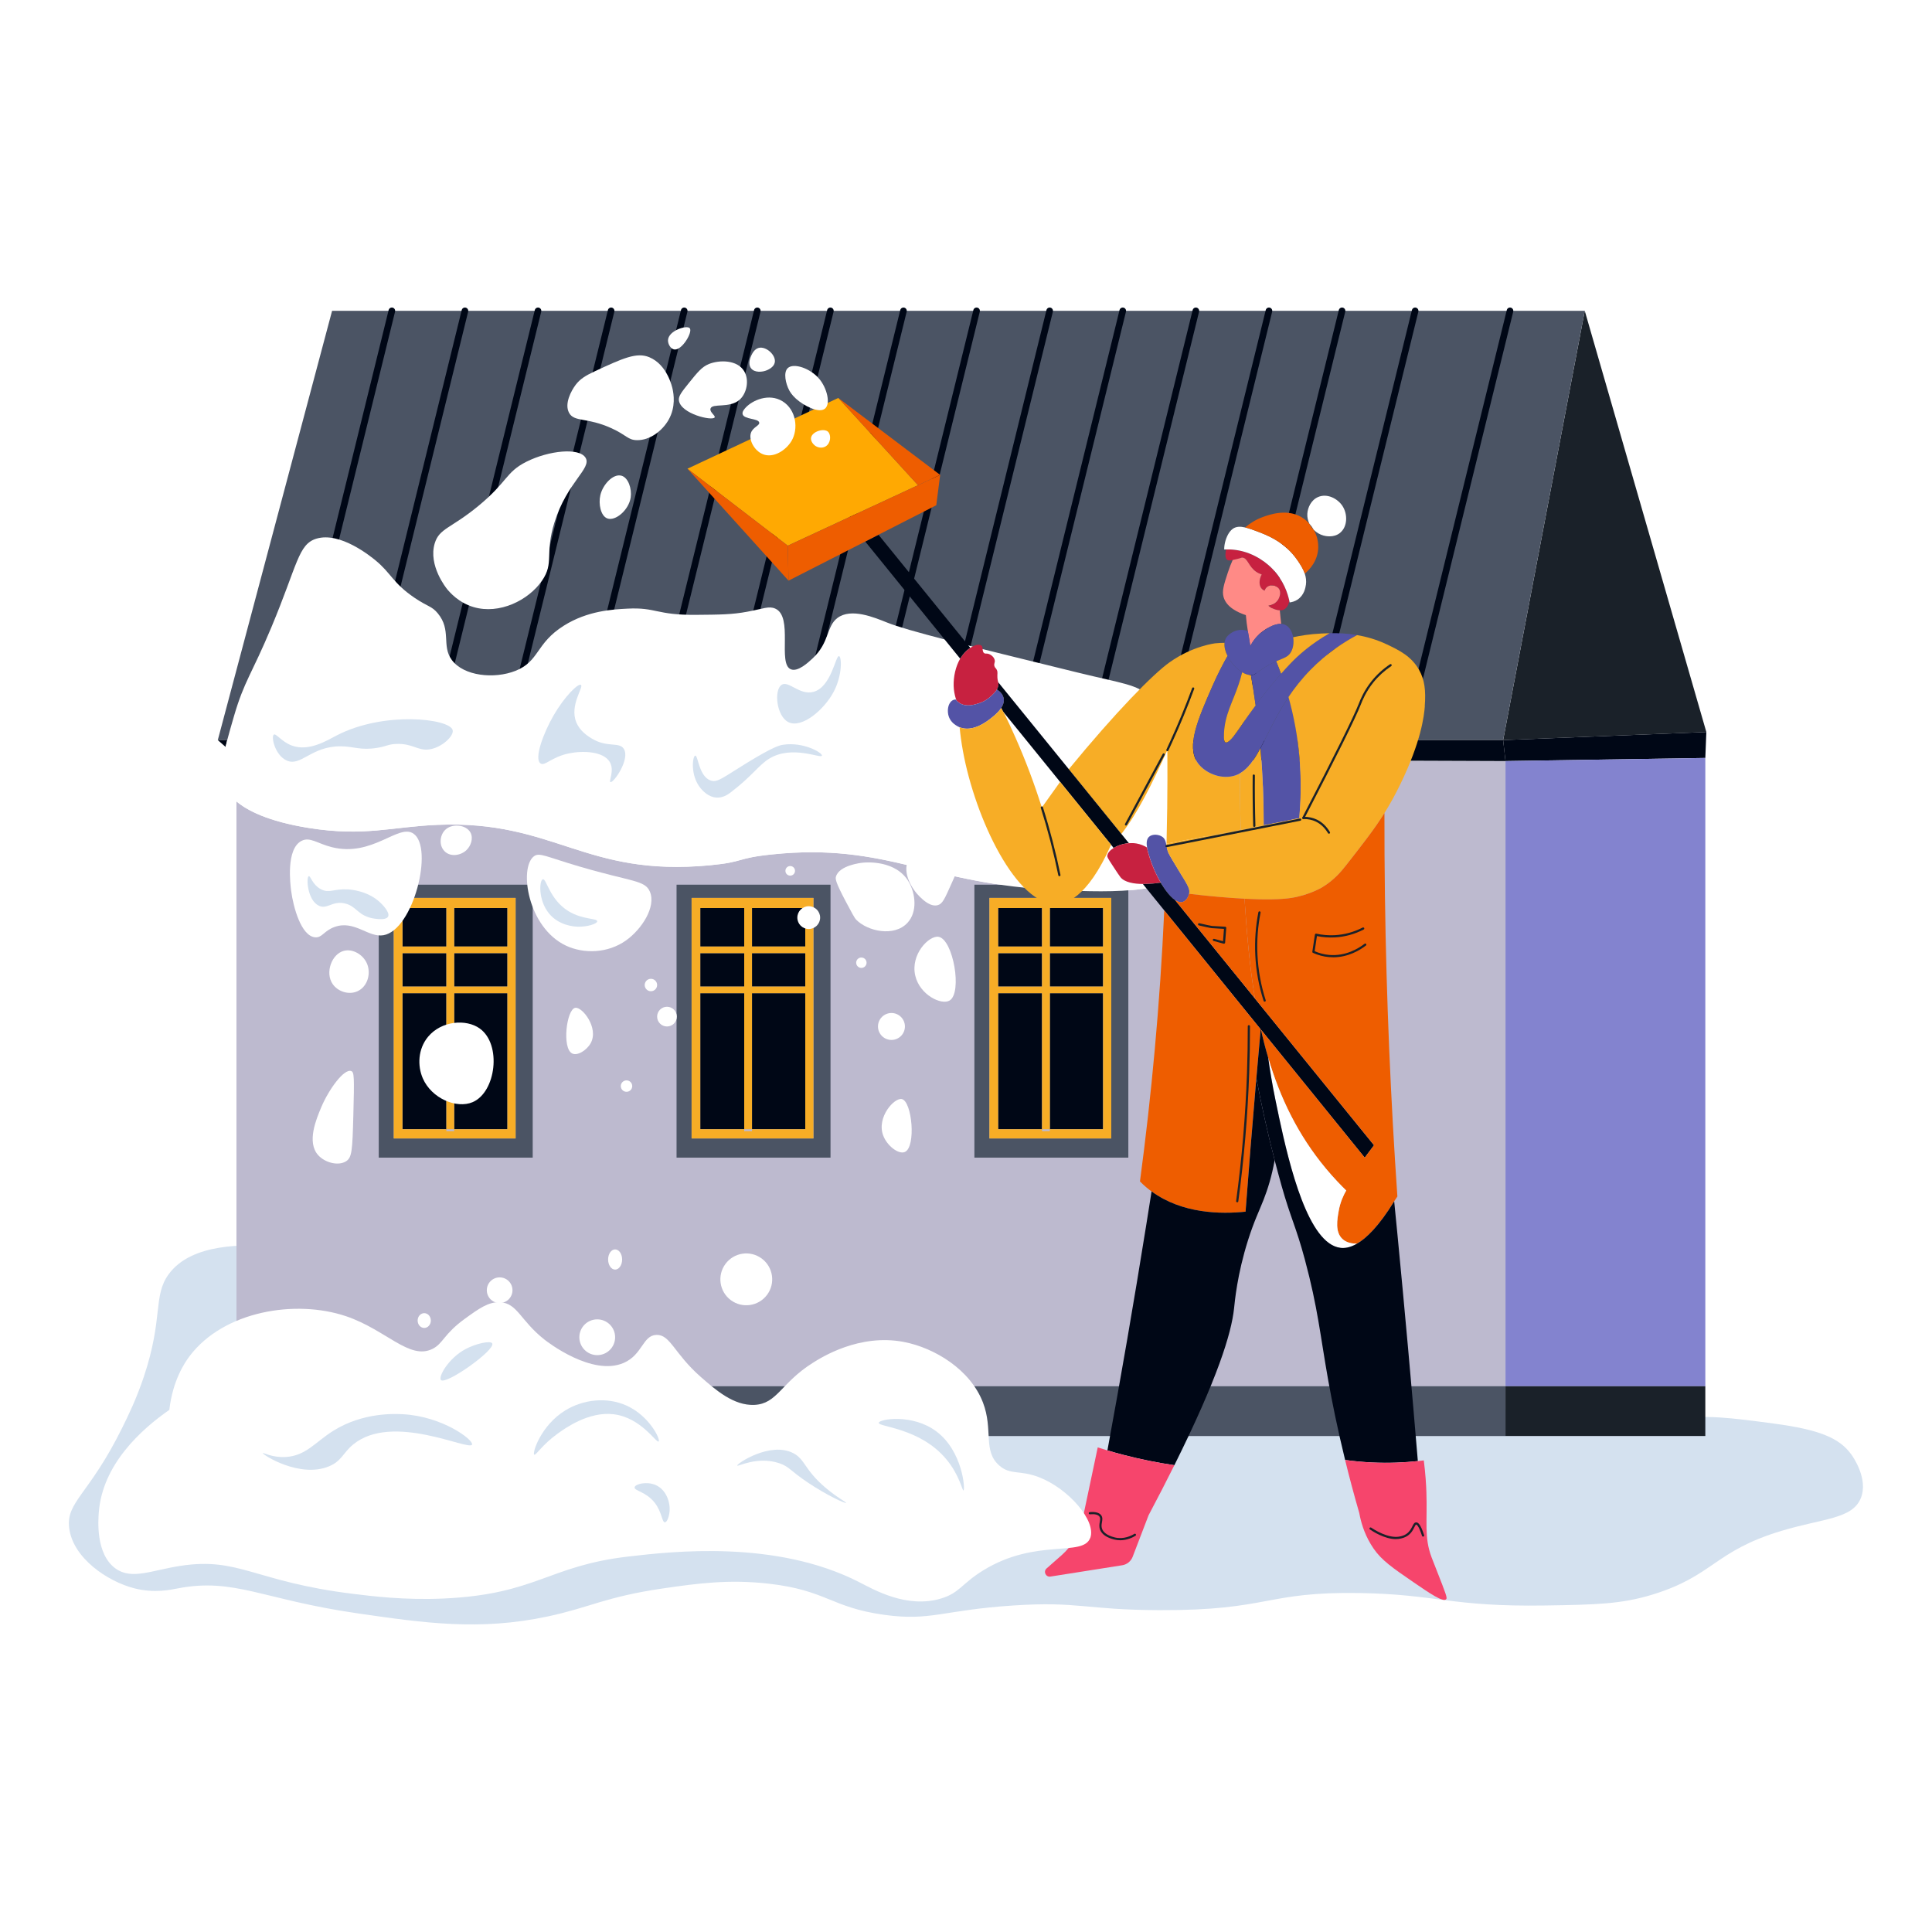
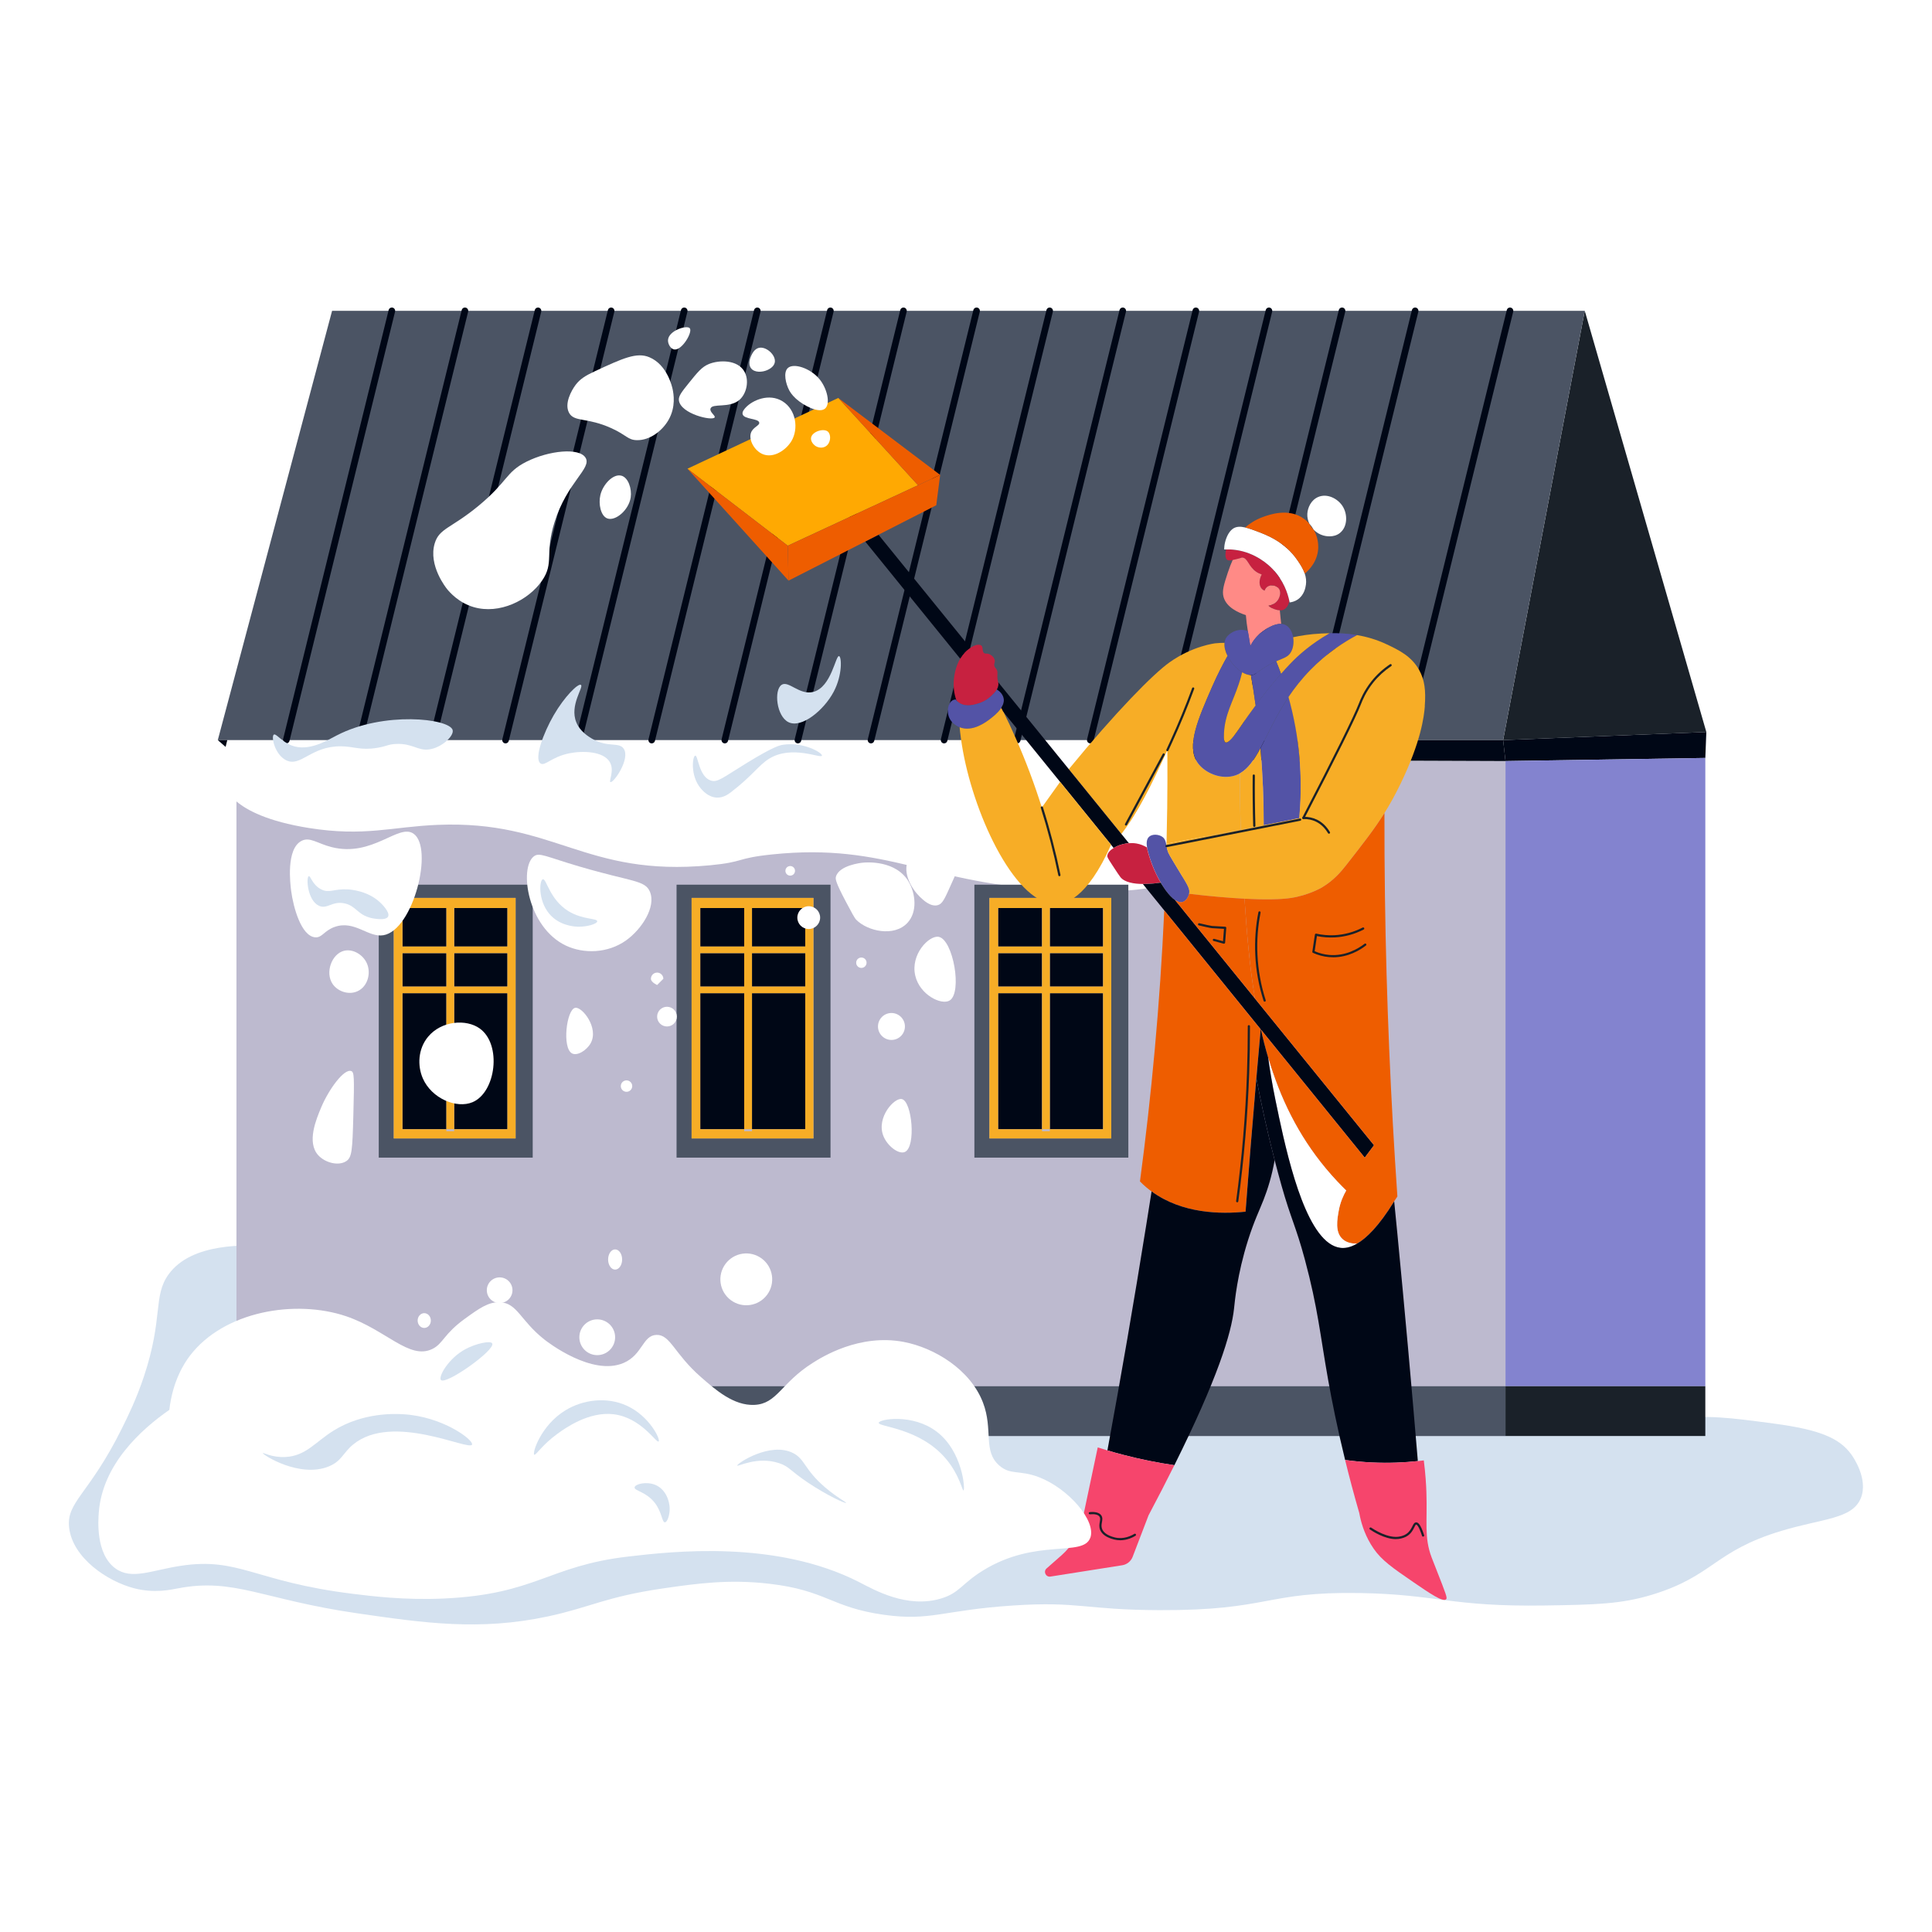
<svg xmlns="http://www.w3.org/2000/svg" id="katman_2" data-name="katman 2" viewBox="0 0 700 700">
  <defs>
    <style>      .cls-1 {        fill: #4b5464;      }      .cls-2 {        fill: #5353a6;      }      .cls-3 {        fill: #fff;      }      .cls-4 {        fill: #1a2129;      }      .cls-5 {        fill: #d4e1ef;      }      .cls-6 {        fill: #000716;      }      .cls-7 {        fill: #f6456c;      }      .cls-8 {        fill: #ffa902;      }      .cls-9 {        fill: #bdbacf;      }      .cls-10 {        fill: #f7ad26;      }      .cls-11 {        fill: #ee5d00;      }      .cls-12 {        fill: #ff8a86;      }      .cls-13 {        fill: #8383cf;      }      .cls-14 {        fill: #c72140;      }    </style>
  </defs>
  <g id="_Ñëîé_1" data-name="Ñëîé 1">
    <rect class="cls-3" width="700" height="700" />
    <g>
      <path class="cls-5" d="M606.59,514.09c12.27-1.48,20.2-.42,36.06,1.69,16.64,2.21,23.83,5.24,28.17,11.27.58.81,6.21,8.85,3.38,15.78-3.08,7.55-13.56,7.27-28.74,11.83-24.43,7.35-24.55,16.29-46.77,23.1-11.25,3.45-20.61,3.66-38.88,3.94-34.2.53-39.19-4.04-67.05-4.51-34.54-.57-32.59,6.35-72.69,6.2-27.04-.1-29.11-3.26-52.97-1.69-25.58,1.68-29.77,5.74-46.77,3.38-19.27-2.68-20.83-8.87-41.7-11.27-14.57-1.68-26.11-.08-38.32,1.69-20.85,3.03-26.57,6.91-41.7,10.14-24.87,5.32-44.92,2.41-69.31-1.13-34.08-4.94-44.46-12.93-64.8-9.02-2.69.52-8.61,1.83-15.78,0-9.83-2.51-22.4-11.03-23.67-21.98-1.09-9.42,7.2-11.91,19.16-36.06,2.26-4.57,5.19-10.53,7.89-18.59,7.18-21.44,3.22-29.24,9.02-37.19,8.38-11.49,27.99-10.71,37.19-10.14,90.12,5.51,459.92,68.36,508.25,62.54Z" />
      <path class="cls-9" d="M545.46,275.75v244.55H85.67v-229.93c3.78,3.2,11.27,7.23,26.2,9.62,20.31,3.24,29.99-.45,46.77-1.13,42.45-1.72,53.04,18.97,98.61,14.65,12.71-1.21,9.16-2.55,22.54-3.94,41.84-4.34,56.76,10.93,103.68,12.96,20.13.87,44.28,1.65,51.27-11.26,3.62-6.68,1.52-14.94-1.68-27.61-.67-2.64-1.38-5.45-2.25-8.32l114.66.42Z" />
      <polygon class="cls-1" points="545.46 502.26 545.46 520.29 207.72 520.29 200.62 502.26 545.46 502.26" />
      <polygon class="cls-4" points="618.24 265.23 544.61 268.15 574.19 112.62 618.24 265.23" />
      <polygon class="cls-1" points="574.19 112.62 544.61 268.15 78.91 268.15 120.32 112.62 574.19 112.62" />
      <path class="cls-6" d="M103.73,269.34c-.09,0-.19-.01-.29-.03-.64-.16-1.03-.81-.88-1.45l38.25-155.52c.16-.64.81-1.03,1.45-.88.64.16,1.03.81.88,1.45l-38.25,155.52c-.13.55-.62.91-1.16.91Z" />
      <path class="cls-6" d="M130.21,269.34c-.09,0-.19-.01-.29-.03-.64-.16-1.03-.81-.88-1.45l38.25-155.52c.16-.64.8-1.03,1.45-.88.64.16,1.03.81.88,1.45l-38.25,155.52c-.13.55-.62.91-1.16.91Z" />
      <path class="cls-6" d="M156.69,269.34c-.09,0-.19-.01-.29-.03-.64-.16-1.03-.81-.88-1.45l38.25-155.52c.16-.64.81-1.03,1.45-.88.64.16,1.03.81.88,1.45l-38.25,155.52c-.13.55-.62.91-1.16.91Z" />
      <path class="cls-6" d="M183.18,269.34c-.09,0-.19-.01-.29-.03-.64-.16-1.03-.81-.88-1.45l38.25-155.52c.16-.64.81-1.03,1.45-.88.64.16,1.03.81.88,1.45l-38.25,155.52c-.13.55-.62.91-1.16.91Z" />
      <path class="cls-6" d="M209.66,269.34c-.09,0-.19-.01-.29-.03-.64-.16-1.03-.81-.88-1.45l38.25-155.52c.16-.64.81-1.03,1.45-.88.64.16,1.03.81.88,1.45l-38.25,155.52c-.13.55-.62.91-1.16.91Z" />
      <path class="cls-6" d="M236.14,269.34c-.09,0-.19-.01-.29-.03-.64-.16-1.03-.81-.88-1.45l38.25-155.52c.16-.64.81-1.03,1.45-.88.64.16,1.03.81.88,1.45l-38.25,155.52c-.13.55-.62.91-1.16.91Z" />
      <path class="cls-6" d="M262.62,269.34c-.09,0-.19-.01-.29-.03-.64-.16-1.03-.81-.88-1.45l38.25-155.52c.16-.64.81-1.03,1.45-.88.64.16,1.03.81.88,1.45l-38.25,155.52c-.13.55-.62.91-1.16.91Z" />
      <path class="cls-6" d="M289.11,269.34c-.09,0-.19-.01-.29-.03-.64-.16-1.03-.81-.88-1.45l38.24-155.52c.16-.64.81-1.03,1.45-.88.64.16,1.03.81.88,1.45l-38.24,155.52c-.13.55-.62.91-1.16.91Z" />
      <path class="cls-6" d="M315.59,269.34c-.09,0-.19-.01-.29-.03-.64-.16-1.03-.81-.88-1.45l38.25-155.52c.16-.64.81-1.03,1.45-.88.64.16,1.03.81.88,1.45l-38.25,155.52c-.13.55-.62.91-1.16.91Z" />
      <path class="cls-6" d="M342.07,269.34c-.09,0-.19-.01-.29-.03-.64-.16-1.03-.81-.88-1.45l38.25-155.52c.16-.64.81-1.03,1.45-.88.64.16,1.03.81.88,1.45l-38.25,155.52c-.13.55-.62.91-1.16.91Z" />
      <path class="cls-6" d="M368.55,269.34c-.09,0-.19-.01-.29-.03-.64-.16-1.03-.81-.88-1.45l38.25-155.52c.16-.64.8-1.03,1.45-.88.64.16,1.03.81.88,1.45l-38.25,155.52c-.13.55-.62.91-1.16.91Z" />
      <path class="cls-6" d="M395.04,269.34c-.09,0-.19-.01-.29-.03-.64-.16-1.03-.81-.88-1.45l38.25-155.52c.16-.64.81-1.03,1.45-.88.64.16,1.03.81.88,1.45l-38.25,155.52c-.13.55-.62.91-1.16.91Z" />
      <path class="cls-6" d="M421.52,269.34c-.09,0-.19-.01-.29-.03-.64-.16-1.03-.81-.88-1.45l38.25-155.52c.16-.64.8-1.03,1.45-.88.64.16,1.03.81.88,1.45l-38.25,155.52c-.13.55-.62.91-1.16.91Z" />
      <path class="cls-6" d="M448,269.34c-.09,0-.19-.01-.29-.03-.64-.16-1.03-.81-.88-1.45l38.25-155.52c.16-.64.81-1.03,1.45-.88.64.16,1.03.81.88,1.45l-38.25,155.52c-.13.55-.62.91-1.16.91Z" />
      <path class="cls-6" d="M474.49,269.34c-.09,0-.19-.01-.29-.03-.64-.16-1.03-.81-.88-1.45l38.25-155.52c.16-.64.8-1.03,1.45-.88.64.16,1.03.81.88,1.45l-38.25,155.52c-.13.55-.62.91-1.16.91Z" />
      <path class="cls-6" d="M508.86,269.34c-.09,0-.19-.01-.29-.03-.64-.16-1.03-.81-.88-1.45l38.25-155.52c.16-.64.8-1.03,1.45-.88.64.16,1.03.81.88,1.45l-38.25,155.52c-.13.55-.62.91-1.16.91Z" />
      <path class="cls-3" d="M274.9,126.05c-1.54.4-2.34,2.03-2.63,2.63-.22.45-1.45,2.96-.19,4.7,1.26,1.73,4.13,1.48,5.82.75.46-.2,2.49-1.07,2.82-2.82.5-2.65-3.16-5.95-5.82-5.26Z" />
      <path class="cls-3" d="M215.55,134.51c-3.5,1.62-5.38,2.83-6.95,4.88-1.63,2.15-4.17,6.86-2.44,10.14,1.83,3.49,6.48,1.57,15.4,5.63,5.55,2.53,5.91,4.26,9.2,4.32,4.74.08,9.21-3.4,11.46-7.33,2.72-4.75,1.82-9.51,1.5-11.08-.18-.87-1.94-8.91-8.45-11.64-4.6-1.93-9.64.4-19.72,5.07Z" />
      <path class="cls-3" d="M249.92,118.92c-1.08-1.24-7.73.86-7.89,4.32-.06,1.42.96,3.17,2.25,3.38,2.81.45,6.8-6.36,5.63-7.7Z" />
      <path class="cls-1" d="M353.04,320.54v98.89h55.78v-98.89h-55.78ZM402.63,412.48h-44.14v-87.15h44.14v87.15Z" />
      <rect class="cls-6" x="361.63" y="329" width="15.92" height="13.95" />
      <rect class="cls-6" x="380.37" y="329" width="19.3" height="13.95" />
      <rect class="cls-6" x="361.63" y="345.34" width="15.92" height="12.12" />
      <rect class="cls-6" x="361.63" y="359.85" width="15.92" height="49.3" />
      <rect class="cls-6" x="380.37" y="359.85" width="19.3" height="49.3" />
      <rect class="cls-6" x="380.37" y="345.34" width="19.3" height="12.12" />
      <path class="cls-10" d="M358.49,325.33v87.15h44.14v-87.15h-44.14ZM361.63,329h15.92v13.95h-15.92v-13.95ZM361.63,345.34h15.92v12.12h-15.92v-12.12ZM399.67,409.15h-19.3v.7h-2.82v-.7h-15.92v-49.3h15.92v49.3h2.82v-49.3h19.3v49.3ZM399.67,357.45h-19.3v-12.12h19.3v12.12ZM399.67,342.94h-19.3v-13.95h19.3v13.95Z" />
      <path class="cls-6" d="M78.91,268.15h3.44c-.22.85-.43,1.68-.61,2.47l-2.83-2.47Z" />
      <path class="cls-6" d="M545.46,275.75l-114.66-.42c-.72-2.38-1.55-4.8-2.55-7.18h116.37l.85,7.6Z" />
      <polygon class="cls-6" points="618.24 265.23 617.87 274.62 545.46 275.75 544.61 268.15 618.24 265.23" />
      <path class="cls-3" d="M85.67,274.06v16.3c-2.39-2.03-3.3-3.72-3.66-4.47-2.05-4.17-1.84-8.65-.27-15.28l3.94,3.45Z" />
      <polygon class="cls-13" points="617.87 274.62 617.87 502.26 545.46 502.26 545.46 275.75 617.87 274.62" />
-       <path class="cls-3" d="M434.73,311.25c-6.99,12.92-31.14,12.13-51.27,11.26-46.91-2.03-61.84-17.3-103.68-12.96-13.38,1.39-9.83,2.74-22.54,3.94-45.56,4.33-56.16-16.37-98.61-14.65-16.78.68-26.46,4.37-46.77,1.13-14.93-2.39-22.41-6.42-26.2-9.62v-16.3l-3.94-3.45c.18-.79.39-1.61.61-2.47.68-2.58,1.52-5.47,2.47-8.74,3.74-12.78,6.31-14.9,13.52-32.11,9.52-22.73,9.7-30.12,16.34-32.12,8.65-2.59,19.72,6.51,21.42,7.89,5.63,4.62,6.27,8.22,14.08,13.52,4.93,3.34,6.24,2.97,8.45,5.64,5.07,6.1,1.27,11.73,5.08,16.9,4.31,5.86,15.39,7,23.1,3.94,8.68-3.44,7.27-9.91,17.47-16.34,8.66-5.46,17.83-5.92,23.1-6.19,10.47-.53,10.32,2.37,24.79,2.25,8.7-.07,13.05-.1,18.59-1.13,5.86-1.08,7.81-2.16,10.15-1.13,6.65,2.95.75,19.96,5.64,21.98,2.53,1.05,6.27-2.43,7.89-3.94,6.18-5.76,4.93-11.57,9.01-14.66,4.97-3.74,13.43-.14,18.03,1.69,7.52,3,27.92,8.01,68.74,18.03,17.35,4.26,21.22,4.16,27.04,9.01,5.22,4.36,8.59,9.83,10.98,15.5,1.01,2.38,1.84,4.8,2.55,7.18.87,2.87,1.58,5.68,2.25,8.32,3.21,12.68,5.3,20.93,1.68,27.61Z" />
      <path class="cls-14" d="M467.15,217.7h0c-.03.22-.07.41-.13.6-.32,1.21-1.01,2.16-1.93,2.59-.45.21-.93.28-1.39.26-.98-.02-1.92-.41-2.41-.61-.71-.3-1.29-.69-1.72-1.05,1.63-.29,2.99-1.16,3.67-2.47.14-.28,1.2-2.35.05-3.81-.97-1.22-3.07-1.48-4.27-.47-.45.38-.69.87-.81,1.28-.55-.21-.87-.5-1.03-.66-1.05-1.1-1.13-3.2-.04-5.2-.57-.18-1.29-.49-2.03-1-2.77-1.92-3.06-4.97-4.97-5.12-.33-.02-.19.07-1.6.42-.77.19-1.4.35-1.92.46-.96.2-1.55.22-1.93-.03-.76-.49-.85-2-.42-3.8.95-.02,2.11,0,3.42.18,7.29.99,11.98,5.48,13.24,6.76,4.19,4.28,5.66,9.09,6.21,11.68Z" />
      <path class="cls-3" d="M473.14,211.93c-.12.84-.54,3.67-3,5.31-1.02.68-2.07.93-2.88,1.03-.03-.18-.07-.36-.11-.57h0c-.55-2.59-2.02-7.41-6.21-11.69-1.26-1.29-5.95-5.77-13.24-6.76-1.31-.18-2.47-.21-3.42-.18-.26,0-.51,0-.73.02,0-.44.02-.97.11-1.57.29-1.97,1.29-4.75,3.05-5.96,1.23-.84,2.72-.85,4.44-.45,1.25.29,2.63.79,4.11,1.34,3.67,1.37,10.26,3.82,14.89,10.62.95,1.4,2.01,2.99,2.6,4.79.42,1.25.61,2.61.4,4.08Z" />
      <path class="cls-11" d="M477.63,198.2c-.06,4.81-2.97,8.04-4.89,9.65-.59-1.8-1.65-3.39-2.6-4.79-4.63-6.8-11.22-9.25-14.89-10.62-1.48-.55-2.86-1.05-4.11-1.34,1.47-1.26,3.57-2.73,6.34-3.75,2.34-.86,9.39-3.46,15.01.63.67.49,1.3,1.06,1.88,1.71t0,.02c.41.85.97,1.61,1.63,2.27,1.02,1.8,1.65,3.93,1.62,6.23Z" />
      <path class="cls-3" d="M485.54,193.06c-2.34,1.92-5.48,1.13-6.01.98-1.31-.35-2.53-1.09-3.52-2.07-.46-.83-1.01-1.59-1.63-2.27t0-.02c-.51-1.09-.78-2.28-.71-3.54.13-2.22,1.35-4.95,3.9-6.06,3.27-1.42,7.07.55,8.83,3.24,1.93,2.95,1.87,7.5-.85,9.72Z" />
      <path class="cls-12" d="M464.2,226.05c-2.74-.17-5.79,2.06-6.74,2.75-2.11,1.52-3.5,3.43-4.45,5.22-.24-1.62-.6-3.58-.89-5.36-.18-1.09-.33-2.1-.42-2.91-.1-.97-.21-1.92-.3-2.88-2.59-.83-7.03-2.76-8.08-6.56-.62-2.24.13-4.52,1.55-8.87.57-1.73,1.17-3.26,1.75-4.53.52-.1,1.15-.26,1.92-.46,1.4-.35,1.27-.45,1.6-.42,1.92.14,2.2,3.19,4.97,5.12.73.51,1.46.81,2.03,1-1.09,2-1.01,4.1.04,5.2.16.16.48.46,1.03.66.12-.41.36-.89.81-1.28,1.2-1.01,3.3-.75,4.27.47,1.15,1.46.1,3.53-.05,3.81-.69,1.31-2.04,2.18-3.67,2.47.44.37,1.01.75,1.72,1.05.49.21,1.43.59,2.41.61.09.89.17,1.79.26,2.7.08.73.16,1.47.24,2.2Z" />
      <path class="cls-2" d="M467.7,236.3c-1.07,1.82-2.59,2.1-5.32,3.3-1.51.66-3.39,1.61-5.76,3.27-1.7,1.18-2,1.57-2.91,1.69-.15.02-.31.03-.47.03-1.01,0-2.11-.38-3.18-1.02-2.09-1.25-4.09-3.52-5.29-5.91-.81-1.62-1.25-3.3-1.09-4.77.05-.49.17-.95.36-1.38.63-1.4,2.75-3.1,5.26-3.28,1.15-.09,2.13.15,2.83.42.3,1.77.65,3.74.89,5.36.94-1.79,2.34-3.7,4.45-5.22.95-.69,4-2.91,6.74-2.75.59.04,1.17.19,1.71.49,1.4.79,2.3,2.47,2.61,4.34.32,1.86.06,3.9-.82,5.42Z" />
      <path class="cls-10" d="M422.9,293.22c.09-7.21.11-14.35.06-21.43-5.86,12.8-10.59,22.57-16.68,30.37l-19.04-23.46c16.99-20.71,30.54-34.49,36.5-38.72,8.46-6.02,16.62-6.9,16.62-6.9,1.26-.14,2.39-.17,3.3-.17-.16,1.47.28,3.15,1.09,4.77-1.55,2.72-3.53,6.47-5.52,11.03-5.16,11.81-9.45,21.62-5.35,27.61,2.21,3.23,7.11,5.72,11.83,5.07,1.3-.18,2.47-.58,3.53-1.17-.03,7.73.11,14.58.32,20.36-7.45,1.41-16.56,3.14-26.9,5.11.1-4.14.18-8.29.23-12.46Z" />
      <path class="cls-2" d="M491.71,230.1c-4.54,2.42-10.86,6.42-16.97,12.68-3.14,3.22-5.71,6.52-7.88,9.76-4.57,6.81-7.42,13.39-10.19,18.55-2.24,4.17-4.42,7.42-7.42,9.11-1.06.59-2.23,1-3.53,1.17-4.72.65-9.62-1.84-11.83-5.07-4.1-5.99.18-15.81,5.35-27.61,2-4.56,3.98-8.31,5.52-11.03,1.2,2.39,3.2,4.66,5.29,5.91-.43,1.74-.87,3.18-1.24,4.27-2.21,6.64-4.98,10.9-5.35,17.75-.14,2.67.21,3.23.56,3.38,1.37.57,4.52-4.37,7.33-8.45,0,0,1.38-2,3.58-4.96,2.35-3.15,5.64-7.39,9.2-11.44,1.07-1.23,2.17-2.44,3.28-3.6,3.1-3.25,7.67-7.3,14.3-11.1,2.81-.06,6.23.03,9.99.67Z" />
      <path class="cls-10" d="M481.73,229.43c-6.63,3.81-11.21,7.85-14.3,11.1-1.11,1.16-2.21,2.37-3.28,3.6-.57-1.56-1.15-3.07-1.76-4.53,2.72-1.21,4.25-1.48,5.32-3.3.89-1.52,1.14-3.56.82-5.42,2.5-.54,5.99-1.14,10.16-1.34.9-.05,1.92-.09,3.04-.11Z" />
      <path class="cls-4" d="M422.97,272.17c-.22,0-.4-.16-.4-.38v-.03c0-.06.01-.11.04-.17l1.44-3.14c2.87-6.28,5.45-12.53,7.88-19.13.08-.21.31-.31.51-.24.21.08.31.31.24.51-2.44,6.62-5.03,12.89-7.91,19.19l-1.43,3.12c-.06.16-.2.27-.37.27Z" />
      <path class="cls-14" d="M361.77,247.77c.02.74-.22,1.42-.57,2.04-.56.97-1.42,1.77-2.11,2.41-.04.03-.07.07-.11.1-1.85,1.7-3.79,2.34-4.4,2.53-1.53.46-4.37,1.4-6.81-.05-.51-.3-.91-.66-1.23-1,0,0,0,0,0,0-.04-.11-.08-.23-.12-.35-.06-.15-.1-.3-.15-.45h0c-.39-1.29-.69-2.79-.74-4.48-.09-3.35.69-7,2.36-9.87.94-1.61,2.16-2.99,3.67-3.92,0,0,.02,0,.02-.02.78-.48,2.67-1.63,3.94-.85.82.51.17,2.27,1.13,2.82.36.21.61.08,1.08.14,1.14.15,2.43,1.17,2.68,2.35.19.92-.4,1.23-.1,2.21.22.7.57.64.89,1.4.37.85.1,1.33.18,2.72.06.99.22,1.31.3,1.71.04.16.06.33.07.55Z" />
      <path class="cls-6" d="M351.56,234.72c-1.51.93-2.73,2.31-3.67,3.92l-34.4-42.43,4.81-2.46,33.26,40.97Z" />
      <path class="cls-2" d="M362.82,256.41s-.04.07-.06.1h0c-.06.1-.11.17-.17.26-1.17,1.66-2.95,3.03-3.92,3.77-1.29.99-6.3,4.84-10.98,2.96h0s0,0,0,0c-.29-.12-.77-.33-1.29-.68-.97-.61-2.12-1.64-2.66-3.26-.61-1.86-.38-4.47,1.13-5.64.47-.36.92-.47,1.4-.47.05,0,.1,0,.15,0,.04.12.08.24.12.35,0,0,0,0,0,0,.32.34.72.69,1.23,1,2.43,1.45,5.28.51,6.81.05.61-.19,2.55-.83,4.4-2.53.04-.03.07-.07.11-.1.69-.64,1.55-1.44,2.11-2.41,1.16.7,2.09,1.79,2.4,2.98.34,1.26-.07,2.51-.78,3.62Z" />
      <path class="cls-6" d="M409.01,305.5c-2.08.16-4.06.83-5.51,1.74l-.76-.94-.18-.23-18.46-22.77-.3-.37-20.16-24.85-.23-.29c-.22-.42-.44-.85-.66-1.28h0s.05-.08.06-.11c.71-1.12,1.12-2.36.78-3.62-.31-1.19-1.25-2.28-2.4-2.98.35-.62.58-1.3.57-2.04,0-.22-.03-.39-.07-.55l25.56,31.47,19.04,23.46,2.72,3.35Z" />
      <path class="cls-2" d="M430.84,323.8s0,.02,0,.04c-.26,1.05-1.08,2.65-2.43,2.98-.82.21-1.73-.08-2.67-.73-1.06-.71-2.16-1.88-3.23-3.33-.12-.15-.23-.3-.34-.46-.55-.77-1.09-1.62-1.6-2.51.02,0,.04,0,.06,0l-.18-.21s-.02-.04-.04-.06c-1.52-2.64-2.84-5.64-3.72-8.38-.42-1.3-.87-2.74-1.09-4.06-.27-1.64-.18-3.11.77-3.94,1.19-1.03,3.52-.9,4.89.15.8.62,1.03,1.37,1.25,2.43.05.26.1.53.17.82v.02c.1.51.22,1.08.41,1.71.26.89.45,1.25,4.73,8.3,2.68,4.4,3.43,5.62,3.05,7.24Z" />
      <path class="cls-14" d="M420.55,319.78c-1.49.23-3.95.52-6.47.5-3.22-.02-6.55-.57-8.09-2.42-.43-.53-1.3-1.85-2.95-4.37-1.75-2.67-1.86-2.98-1.84-3.38.06-1.01.95-2.04,2.3-2.87,1.44-.91,3.43-1.58,5.51-1.74.92-.07,1.85-.04,2.76.11,1.5.26,2.77.81,3.8,1.45.22,1.32.66,2.75,1.09,4.06.88,2.75,2.2,5.74,3.72,8.38.02.02.02.05.04.06.04.07.08.14.13.22Z" />
      <path class="cls-10" d="M454.94,255.57c-2.2,2.96-3.58,4.96-3.58,4.96-2.81,4.08-5.96,9.02-7.33,8.45-.35-.14-.7-.71-.56-3.38.37-6.86,3.14-11.11,5.35-17.75.37-1.09.81-2.53,1.24-4.27,1.07.65,2.16,1.02,3.18,1.02.62,3.57,1.19,7.22,1.71,10.97Z" />
      <path class="cls-2" d="M464.14,244.13c-3.56,4.05-6.84,8.29-9.2,11.44-.52-3.74-1.09-7.4-1.71-10.97.16,0,.32,0,.47-.03.91-.12,1.21-.51,2.91-1.69,2.37-1.66,4.25-2.61,5.76-3.27.61,1.46,1.19,2.97,1.76,4.53Z" />
      <path class="cls-6" d="M497.84,414.93l-3.38,4.5-37.61-46.39s0,0,0,0l-.09-.11-34.92-43.07-6.62-8.16-1.14-1.41c2.51.02,4.97-.27,6.47-.5.51.89,1.05,1.74,1.6,2.51.11.16.22.31.34.46,1.07,1.44,2.17,2.62,3.23,3.33l28.94,35.65s0,.02,0,.02l43.16,53.17Z" />
      <path class="cls-11" d="M456.76,372.92c-.53,5.89-1.05,11.8-1.56,17.73-.06.67-.12,1.35-.18,2.02-1.33,15.54-2.58,31-3.74,46.35-8.9.92-22.93.78-34.05-7.34-.66-.48-1.31-.99-1.95-1.53-.76-.65-1.52-1.34-2.25-2.1,4.17-31.2,7.24-63.96,8.8-98.18l34.92,43.07Z" />
      <path class="cls-2" d="M470.77,296.45c-.78.1-1.42.24-1.84.34-2.23.49-6,1.24-11.06,2.21.02-8.82-.33-18.14-1.18-27.9,2.76-5.16,5.61-11.74,10.19-18.55.18.68.38,1.37.56,2.07,4.13,15.76,4.41,30.19,3.34,41.84Z" />
      <path class="cls-10" d="M457.86,299c-2.47.47-5.24,1-8.29,1.57-.21-5.79-.35-12.64-.32-20.36,3-1.68,5.19-4.93,7.42-9.11.85,9.75,1.2,19.08,1.18,27.9Z" />
      <path class="cls-10" d="M516.25,255.84c-.29,3.69-1.35,12.77-8.83,28.18-1.95,4.02-3.81,7.37-5.82,10.57h0c-3.66,5.85-7.81,11.15-13.9,18.92-1.71,2.17-4.33,5.43-8.83,8.08,0,0-4.73,2.78-11.08,3.75-3.62.56-9.4.67-16.89.29-5.74-.3-12.49-.88-20.08-1.78,0-.02,0-.02,0-.04.38-1.62-.37-2.84-3.05-7.24-4.28-7.05-4.46-7.41-4.73-8.3-.18-.63-.3-1.2-.41-1.71v-.02c0-.28.02-.57.02-.85,10.35-1.97,19.45-3.7,26.9-5.11,3.05-.57,5.82-1.1,8.29-1.57,5.06-.97,8.84-1.72,11.06-2.21.42-.1,1.06-.23,1.84-.34,1.07-11.65.78-26.08-3.34-41.84-.18-.69-.38-1.39-.56-2.07,2.17-3.24,4.74-6.54,7.88-9.76,6.11-6.27,12.43-10.27,16.97-12.68h0c3.4.57,7.07,1.6,10.82,3.38,4.25,2.03,8.82,4.19,11.64,9.2,2.02,3.58,2.51,7.5,2.07,13.15Z" />
      <path class="cls-11" d="M454.67,361.74l-28.94-35.65c.94.65,1.85.93,2.67.73,1.35-.33,2.17-1.92,2.43-2.98,7.58.9,14.34,1.48,20.08,1.78.81,12.57,1.88,24.63,3.77,36.12Z" />
      <path class="cls-11" d="M506.29,433.52l-1.13,1.69s-.02.03-.03.05c-5.56,9.04-10.05,13.35-13.44,15.33-1.64.05-3.76-.23-5.31-1.67-2.72-2.54-1.92-7.02-1.32-10.34.55-3.03,1.67-5.48,2.69-7.23-1.85-1.8-4.5-4.51-7.38-7.97-10.08-12.12-16.58-25.55-20.89-40.14-.99-3.34-1.86-6.74-2.63-10.19l37.61,46.39,3.38-4.5-43.16-53.17s0,0,0-.02c-1.88-11.49-2.95-23.55-3.77-36.12,7.5.38,13.27.27,16.89-.29,6.35-.97,11.08-3.75,11.08-3.75,4.49-2.65,7.12-5.91,8.83-8.08,6.09-7.77,10.24-13.07,13.9-18.91-.02,9.95.05,20.02.18,30.18.52,37.67,2.11,73.95,4.51,108.74Z" />
      <path class="cls-6" d="M461.83,420.38h0c-1.04,5.78-2.51,10.49-3.99,14.26-1.56,4-3.45,7.74-5.64,14.66-3.99,12.57-4.82,22.42-5.08,24.79-.97,9.09-6.03,25.46-21.62,56.77-5.86-.85-12.15-2.08-18.75-3.81-1.88-.49-3.72-1.01-5.51-1.55,4.94-26.76,9.63-53.95,14.05-81.56.65-4.1,1.31-8.19,1.95-12.27,11.11,8.13,25.14,8.26,34.05,7.34,1.16-15.35,2.4-30.8,3.74-46.35.06-.67.11-1.35.18-2.02,1.78,9.5,3.97,19.43,6.63,29.73Z" />
      <path class="cls-7" d="M425.5,530.86c-2.78,5.57-5.88,11.61-9.36,18.17l-5.76,15.03c-.62,1.62-2.07,2.79-3.78,3.06l-26.01,4.1c-1.68.26-2.67-1.83-1.39-2.95l5.44-4.79c3.86-3.41,6.53-7.97,7.59-13.01l5.5-26.05c1.15.37,2.32.73,3.51,1.09,1.79.54,3.62,1.05,5.51,1.55,6.6,1.73,12.89,2.96,18.75,3.81Z" />
      <path class="cls-3" d="M491.7,450.59c-2.72,1.6-4.75,1.68-6.06,1.52-11.57-1.47-18.36-29.16-22.35-47.89t0-.02s0,0,0-.02t0-.02s0,0,0-.02c-.4-1.9-.77-3.71-1.13-5.39-1.26-6.08-2.11-11.4-2.67-15.53,4.31,14.59,10.81,28.03,20.89,40.14,2.88,3.46,5.53,6.18,7.38,7.97-1.02,1.76-2.14,4.2-2.69,7.23-.6,3.32-1.4,7.8,1.32,10.34,1.55,1.44,3.66,1.72,5.31,1.67Z" />
      <path class="cls-6" d="M513.7,529.37c-4.9.53-10.49.79-16.61.5-3.46-.16-6.71-.49-9.73-.9-2.86-11.66-4.8-21.46-6.14-28.96-2.9-16.28-3.71-26.04-8.45-43.67-3.24-12.05-5.06-14.73-8.45-26.77-.87-3.1-1.69-6.15-2.48-9.19h0c-2.67-10.31-4.85-20.24-6.63-29.73.5-5.93,1.02-11.84,1.56-17.73l.09.11s0,0,0,0c.77,3.46,1.64,6.86,2.63,10.19.57,4.13,1.41,9.45,2.67,15.53.35,1.68.73,3.49,1.13,5.39t0,.02s0,0,0,.02t0,.02s0,0,0,.02c3.99,18.73,10.78,46.43,22.35,47.89,1.31.16,3.34.07,6.06-1.52,3.39-1.98,7.88-6.29,13.44-15.33.39,3.93.78,7.85,1.16,11.78,2.67,27.6,5.14,55.05,7.41,82.33Z" />
      <path class="cls-7" d="M523.95,579.46c-1.14,1.09-5.81-2.07-11.83-6.2-7.67-5.26-11.56-7.97-14.46-12.21-2.88-4.2-4.21-8.39-4.89-11.46l-.28-1.4c-1.98-6.85-3.68-13.27-5.13-19.21,3.02.42,6.27.74,9.73.9,6.12.29,11.71.02,16.61-.5.74-.07,1.46-.16,2.17-.25.62,4.87.85,8.84.94,11.45.38,10.84-.87,16.36,1.88,23.67.03.09.59,1.5,1.69,4.32,3.62,9.25,4.09,10.39,3.57,10.9Z" />
      <polygon class="cls-8" points="332.61 175.8 285.42 197.71 249.08 169.82 303.73 144.18 332.61 175.8" />
      <polygon class="cls-11" points="285.7 210.38 249.08 169.82 285.42 197.71 285.7 210.38" />
      <polygon class="cls-11" points="340.64 172.07 339.23 183.06 318.29 193.75 313.48 196.21 285.7 210.38 285.42 197.71 332.61 175.8 340.64 172.07" />
      <polygon class="cls-11" points="340.64 172.07 332.61 175.8 303.73 144.18 340.64 172.07" />
      <path class="cls-3" d="M286.73,159.86c2.67-4.44,1.76-11.4-3.19-14.46-4.95-3.06-10.91-.37-13.34,2.25-.45.49-1.39,1.51-1.13,2.44.55,1.93,5.69,1.44,6.01,3.01.23,1.11-2.3,1.64-3.01,3.76-.85,2.54,1.24,6.45,4.32,7.7,3.9,1.58,8.4-1.49,10.33-4.7Z" />
      <path class="cls-3" d="M300.07,156.48c-1.5-1.49-5.78-.15-6.2,2.07-.21,1.1.58,2.23,1.31,2.82,1.09.88,2.72,1.1,3.94.38,1.93-1.14,2.06-4.14.94-5.26Z" />
      <path class="cls-3" d="M298.94,148.03c2.04-1.74.75-7.31-2.07-10.71-3.24-3.91-9.36-5.95-11.46-3.94-1.66,1.59-.73,5.67.56,8.08.22.41.91,1.63,2.44,3.01,2.86,2.57,8.35,5.41,10.52,3.57Z" />
      <path class="cls-3" d="M269.64,134.51c-2.49-4.2-9.01-4.14-12.77-2.63-2.58,1.04-4.16,3.01-7.33,6.95-2.5,3.11-3.75,4.67-3.57,6.2.59,4.93,12.19,7.59,12.96,6.2.37-.66-1.9-1.91-1.5-3.19.64-2.07,6.89,0,10.52-3.19,2.63-2.31,3.59-7.13,1.69-10.33Z" />
      <path class="cls-3" d="M212.17,165.87c-2.28-3.81-13.35-2.63-21.41,1.41-7.59,3.8-6.77,7.26-17.47,16.06-9.94,8.18-14.13,8.05-15.78,13.52-2.42,8.04,4.22,16.27,4.51,16.62.92,1.11,4.13,4.88,9.58,6.48,9.32,2.74,19.85-2.41,24.79-9.58,4.49-6.51.91-9.67,4.51-21.13,4.59-14.61,13.57-19.54,11.27-23.38Z" />
      <path class="cls-3" d="M225.13,172.35c-2.94-.81-6.69,3.13-7.61,7.04-.74,3.18.11,7.56,2.54,8.45,2.9,1.06,7.76-2.98,8.45-7.61.46-3.1-.83-7.19-3.38-7.89Z" />
      <path class="cls-1" d="M137.23,320.54v98.89h55.78v-98.89h-55.78ZM186.81,412.48h-44.14v-87.15h44.14v87.15Z" />
      <rect class="cls-6" x="145.82" y="329" width="15.92" height="13.95" />
      <rect class="cls-6" x="164.55" y="329" width="19.3" height="13.95" />
      <rect class="cls-6" x="145.82" y="345.34" width="15.92" height="12.12" />
      <rect class="cls-6" x="145.82" y="359.85" width="15.92" height="49.3" />
      <rect class="cls-6" x="164.55" y="359.85" width="19.3" height="49.3" />
      <rect class="cls-6" x="164.55" y="345.34" width="19.3" height="12.12" />
      <path class="cls-10" d="M142.67,325.33v87.15h44.14v-87.15h-44.14ZM145.82,329h15.92v13.95h-15.92v-13.95ZM145.82,345.34h15.92v12.12h-15.92v-12.12ZM183.85,409.15h-19.3v.7h-2.82v-.7h-15.92v-49.3h15.92v49.3h2.82v-49.3h19.3v49.3ZM183.85,357.45h-19.3v-12.12h19.3v12.12ZM183.85,342.94h-19.3v-13.95h19.3v13.95Z" />
      <path class="cls-1" d="M245.13,320.54v98.89h55.78v-98.89h-55.78ZM294.72,412.48h-44.14v-87.15h44.14v87.15Z" />
      <rect class="cls-6" x="253.72" y="329" width="15.92" height="13.95" />
      <rect class="cls-6" x="272.46" y="329" width="19.3" height="13.95" />
      <rect class="cls-6" x="253.72" y="345.34" width="15.92" height="12.12" />
      <rect class="cls-6" x="253.72" y="359.85" width="15.92" height="49.3" />
      <rect class="cls-6" x="272.46" y="359.85" width="19.3" height="49.3" />
      <rect class="cls-6" x="272.46" y="345.34" width="19.3" height="12.12" />
      <path class="cls-10" d="M250.58,325.33v87.15h44.14v-87.15h-44.14ZM253.72,329h15.92v13.95h-15.92v-13.95ZM253.72,345.34h15.92v12.12h-15.92v-12.12ZM291.76,409.15h-19.3v.7h-2.82v-.7h-15.92v-49.3h15.92v49.3h2.82v-49.3h19.3v49.3ZM291.76,357.45h-19.3v-12.12h19.3v12.12ZM291.76,342.94h-19.3v-13.95h19.3v13.95Z" />
      <path class="cls-3" d="M395.01,557.2c-2.62,7.1-19.61-.08-38.88,11.84-7.79,4.82-8.46,8.13-15.21,10.14-12.33,3.68-24.19-3.15-29.58-5.92-30.26-15.49-67.91-11.13-83.68-9.3-29.14,3.38-33.32,13.66-66.77,15.21-14.46.68-26.8-.93-32.97-1.69-35.75-4.37-41.24-13.43-62.54-10.14-10.66,1.64-17.78,5.23-23.67.85-7.06-5.27-6.14-17.39-5.91-20.28,1.33-17.3,15.34-30.01,25.55-37.08,1.23-10.7,5.52-17.06,7.41-19.56,12.36-16.29,38.33-20.55,56.64-14.37,14.5,4.91,22.92,15.96,31.27,11.84,3.93-1.94,4.03-5.35,11.84-10.99,5-3.61,8.49-6.14,12.68-5.92,6.3.34,7.28,6.58,16.06,13.52,1.16.92,17.31,13.42,28.74,8.45,6.83-2.97,6.83-9.95,11.83-10.14,5.03-.19,6.46,6.8,16.06,15.21,5.4,4.73,11.97,10.49,19.44,10.15,8.29-.38,9.59-7.93,21.13-15.21,3.29-2.08,16.9-10.66,32.96-7.61,11.18,2.13,24.16,10.01,28.74,21.98,3.8,9.92-.16,17.51,5.92,22.82,4.05,3.54,7.34,1.51,14.37,4.22,10.82,4.19,20.83,15.91,18.59,21.98Z" />
      <path class="cls-3" d="M210.29,314.06c-12.68-3.73-14.89-5.35-16.9-3.76-5.4,4.26-2.19,25.77,11.65,32.31,6.4,3.02,15.13,2.86,21.79-1.88,5.62-4,10.97-12.12,8.64-17.66-1.77-4.21-6.57-3.54-25.17-9.02Z" />
      <path class="cls-3" d="M208.41,365.15c-3.14.57-4.85,14.6-1.13,16.53,1.92,1,5.36-1.18,6.76-3.76,2.99-5.51-3.11-13.23-5.63-12.77Z" />
      <path class="cls-3" d="M149.81,302.04c-5.45-3.75-14.82,8.66-29.68,4.88-5.2-1.32-7.87-3.82-10.89-2.25-5.71,2.95-4.03,15.88-3.76,18.03.78,6.02,3.64,16.38,8.64,16.9,2.6.27,3.22-2.37,7.14-3.76,7.22-2.55,12.16,3.94,17.66,3.01,10.86-1.84,18.32-31.7,10.89-36.81Z" />
-       <path class="cls-3" d="M161.08,308.43c2.2,2.19,5.88,1.51,7.89-.38,1.69-1.58,2.58-4.37,1.5-6.39-1.56-2.91-6.9-3.53-9.39-.75-1.73,1.93-2.07,5.45,0,7.51Z" />
      <path class="cls-3" d="M124.64,344.49c-4.49,1.13-6.92,7.93-4.13,12.02,1.79,2.64,5.74,4.13,9.02,2.63,3.74-1.71,4.98-6.58,3.38-10.14-1.43-3.19-5.12-5.3-8.26-4.51Z" />
      <path class="cls-3" d="M173.85,372.66c-4.93-3.55-13.94-2.85-18.78,3.01-3.64,4.41-3.87,10.46-1.88,15.03,3.21,7.35,12.27,11.08,18.03,8.64,8.49-3.59,10.63-20.92,2.63-26.67Z" />
      <path class="cls-3" d="M127.27,388.07c-2.56-.98-8.1,6.51-10.89,13.15-1.82,4.33-5.29,12.59-1.13,17.28,2.44,2.75,7.3,4.05,10.14,2.25,2.14-1.35,2.29-3.93,2.63-16.53.38-14.08.31-15.75-.75-16.15Z" />
      <path class="cls-3" d="M329.37,319.7c-4.62-8.21-15.66-7.25-16.72-7.14-.81.08-8.62.97-9.77,5.07-.22.8-.23,1.85,3.57,9.02,2.12,3.99,3.17,5.98,3.76,6.57,4.13,4.22,13.79,6.34,18.59,1.13,3.71-4.02,2.85-10.59.56-14.65Z" />
      <path class="cls-3" d="M348.9,309.18c-2.12-4.05-16.72-4.54-19.91,2.63-2.02,4.56,1.38,10.32,4.32,13.15,1.14,1.1,3.8,3.66,6.39,3.01,1.78-.45,2.51-2.16,5.07-7.89,4.23-9.46,4.58-10.03,4.13-10.89Z" />
      <path class="cls-3" d="M340.07,339.42c-3.45-.58-10.27,6.37-8.45,14.09,1.64,6.97,9.43,10.74,12.4,9.02,4.77-2.77,1.31-22.21-3.94-23.1Z" />
      <path class="cls-3" d="M326.74,398.21c-2.7-.58-9.18,6.57-6.76,13.15,1.4,3.82,5.65,7.03,7.89,6.01,4.1-1.86,2.59-18.37-1.13-19.16Z" />
      <circle class="cls-3" cx="286.31" cy="315.52" r="1.74" />
      <circle class="cls-3" cx="293.02" cy="332.47" r="4.13" />
      <path class="cls-3" d="M313.97,348.81c0,1.04-.84,1.88-1.88,1.88s-1.88-.84-1.88-1.88.84-1.88,1.88-1.88,1.88.84,1.88,1.88Z" />
      <circle class="cls-3" cx="241.66" cy="368.34" r="3.57" />
-       <path class="cls-3" d="M238.09,356.89c0,1.24-1.01,2.25-2.25,2.25s-2.25-1.01-2.25-2.25,1.01-2.25,2.25-2.25,2.25,1.01,2.25,2.25Z" />
+       <path class="cls-3" d="M238.09,356.89s-2.25-1.01-2.25-2.25,1.01-2.25,2.25-2.25,2.25,1.01,2.25,2.25Z" />
      <path class="cls-3" d="M229.07,393.51c0,1.14-.92,2.07-2.07,2.07s-2.07-.93-2.07-2.07.93-2.07,2.07-2.07,2.07.93,2.07,2.07Z" />
      <path class="cls-3" d="M327.87,371.91c0,2.7-2.19,4.88-4.88,4.88s-4.88-2.19-4.88-4.88,2.19-4.88,4.88-4.88,4.88,2.19,4.88,4.88Z" />
      <circle class="cls-3" cx="270.39" cy="463.57" r="9.39" transform="translate(-262.91 403.56) rotate(-53.33)" />
      <path class="cls-3" d="M222.87,484.51c0,3.58-2.9,6.48-6.48,6.48s-6.48-2.9-6.48-6.48,2.9-6.48,6.48-6.48,6.48,2.9,6.48,6.48Z" />
      <path class="cls-3" d="M185.68,467.47c0,2.57-2.08,4.65-4.65,4.65s-4.65-2.08-4.65-4.65,2.08-4.65,4.65-4.65,4.65,2.08,4.65,4.65Z" />
      <path class="cls-3" d="M156.1,478.46c0,1.48-1.07,2.68-2.39,2.68s-2.39-1.2-2.39-2.68,1.07-2.68,2.39-2.68,2.39,1.2,2.39,2.68Z" />
      <path class="cls-3" d="M225.41,456.34c0,2.02-1.14,3.66-2.54,3.66s-2.54-1.64-2.54-3.66,1.14-3.66,2.54-3.66,2.54,1.64,2.54,3.66Z" />
      <rect class="cls-4" x="545.46" y="502.26" width="72.41" height="18.03" />
      <path class="cls-10" d="M402.56,306.07c-8.82,20.01-16.91,21.4-19.48,21.52-14.68.7-29.72-30.96-34.18-55.41-.6-3.26-.97-6.21-1.21-8.68,4.68,1.88,9.68-1.97,10.98-2.96.97-.74,2.75-2.11,3.92-3.77.06-.09.11-.16.17-.25.22.42.45.85.66,1.28l.23.29c1.44,2.91,2.85,5.91,4.22,9.02,3.86,8.71,7.02,17.23,9.6,25.46l6.63-9.27,18.46,22.77Z" />
      <path class="cls-4" d="M383.84,317.47c-.19,0-.35-.13-.39-.32-1.69-8.24-3.83-16.47-6.35-24.46-.07-.21.05-.43.26-.5.21-.06.43.05.5.26,2.53,8.01,4.67,16.27,6.37,24.54.04.22-.1.43-.31.47-.03,0-.05,0-.08,0Z" />
      <path class="cls-4" d="M472.23,296.75c-.06,0-.12-.01-.18-.04-.2-.1-.27-.34-.17-.54,11.83-22.82,18.54-36.36,20.52-41.41l.03-.08c.42-1.09,1.71-4.39,4.54-7.92,1.87-2.33,4.11-4.37,6.66-6.08.18-.12.43-.08.55.11.12.18.07.43-.11.55-2.48,1.67-4.66,3.66-6.48,5.92-2.75,3.44-4.01,6.65-4.42,7.71l-.03.08c-1.99,5.08-8.72,18.65-20.56,41.49-.07.14-.21.22-.35.22Z" />
      <path class="cls-4" d="M481.5,302.07c-.14,0-.27-.07-.34-.19-1.14-1.92-2.6-3.32-4.34-4.17-1.37-.67-2.91-1-4.58-.95h0c-.22,0-.39-.17-.4-.39,0-.22.17-.4.39-.41,1.8-.05,3.47.31,4.95,1.03,1.88.92,3.45,2.43,4.67,4.48.11.19.05.43-.14.55-.06.04-.13.06-.2.06Z" />
      <path class="cls-4" d="M422.65,306.95c-.19,0-.35-.13-.39-.32-.04-.22.1-.43.31-.47l48.42-9.58c.21-.05.43.1.47.31.04.22-.1.43-.31.47l-48.42,9.58s-.05,0-.08,0Z" />
      <path class="cls-4" d="M407.97,299.11c-.06,0-.13-.02-.19-.05-.19-.1-.27-.35-.16-.54l13.66-25.36c.11-.19.35-.26.54-.16.19.1.27.35.16.54l-13.66,25.36c-.07.13-.21.21-.35.21Z" />
      <path class="cls-4" d="M454.46,299.63c-.21,0-.39-.17-.4-.39-.08-2.49-.15-6.14-.19-9.78-.03-2.82-.03-5.67,0-8.46,0-.22.18-.4.4-.4h0c.22,0,.4.18.4.4-.03,2.79-.03,5.63,0,8.44.04,3.63.11,7.27.19,9.76,0,.22-.17.4-.39.41h-.01Z" />
      <path class="cls-4" d="M458.21,362.92c-.17,0-.33-.11-.38-.28-1.74-5.39-2.75-10.98-3.02-16.63-.25-5.18.13-10.4,1.13-15.5.04-.22.25-.36.47-.31.22.04.36.25.31.47-.99,5.04-1.37,10.19-1.12,15.3.27,5.58,1.27,11.1,2.99,16.43.07.21-.05.44-.26.5-.04.01-.08.02-.12.02Z" />
      <path class="cls-4" d="M483,346.84c-.5,0-1.01-.02-1.53-.07-1.97-.18-3.91-.69-5.76-1.54-.16-.07-.26-.25-.23-.42l.94-6.2c.02-.11.08-.21.17-.27.09-.06.2-.08.31-.06,2.19.48,4.43.67,6.65.56,3.54-.19,6.96-1.12,10.17-2.77.2-.1.44-.02.54.17.1.2.02.44-.17.54-3.31,1.71-6.84,2.67-10.49,2.86-2.15.11-4.32-.05-6.45-.48l-.83,5.48c1.69.74,3.44,1.19,5.23,1.35,5.96.53,10.62-2.31,12.87-4.05.17-.13.42-.1.56.07.13.17.1.42-.07.56-2.14,1.66-6.4,4.28-11.89,4.28Z" />
      <path class="cls-4" d="M443.47,341.93s-.07,0-.1-.01l-3.66-.99c-.21-.06-.34-.28-.28-.49.06-.21.28-.34.49-.28l3.2.86.35-4.47c-1.4-.09-4.06-.26-4.36-.26-.43,0-3.74-.76-4.74-1-.22-.05-.35-.26-.3-.48.05-.21.26-.35.48-.3,2,.47,4.28.97,4.56.98.43,0,4.63.27,4.81.28.11,0,.21.06.28.14.07.08.1.19.1.29l-.42,5.35c0,.12-.07.23-.17.29-.07.05-.15.07-.23.07Z" />
      <path class="cls-4" d="M448.26,435.61s-.04,0-.05,0c-.22-.03-.37-.23-.34-.45,2.08-15.36,3.4-30.99,3.94-46.45.19-5.59.29-11.27.28-16.89,0-.22.18-.4.4-.4h0c.22,0,.4.18.4.4,0,5.63-.09,11.32-.28,16.92-.54,15.49-1.87,31.14-3.95,46.53-.03.2-.2.35-.39.35Z" />
      <path class="cls-4" d="M505.75,557.65c-4.1,0-8.46-2.85-9.4-3.5-.18-.12-.23-.37-.1-.56.12-.18.37-.23.56-.1.63.43,6.25,4.2,10.53,3.18.64-.15,1.42-.34,2.26-.93,1.17-.82,1.7-1.89,2.13-2.74.38-.76.68-1.37,1.32-1.41.66-.05,1.58.44,2.94,4.64.07.21-.05.43-.26.5-.21.07-.43-.05-.5-.26-1.3-4.02-2.04-4.09-2.13-4.09-.18.01-.42.5-.66.97-.44.89-1.04,2.11-2.38,3.04-.96.67-1.87.89-2.53,1.05-.58.14-1.17.2-1.77.2Z" />
      <path class="cls-4" d="M405.86,558.06c-.68,0-1.4-.08-2.14-.26-2.76-.68-4.49-1.87-5.14-3.55-.42-1.08-.25-2.03-.1-2.87.14-.77.24-1.38-.13-1.9-.51-.7-1.67-.98-3.45-.82-.22.02-.41-.14-.43-.36-.02-.22.14-.41.36-.43,2.08-.18,3.48.2,4.16,1.15.57.79.42,1.66.27,2.5-.14.77-.28,1.57.06,2.45.38.98,1.48,2.31,4.58,3.07,3.25.8,6.04-.64,7.09-1.29.19-.11.43-.06.55.13.12.19.06.43-.13.55-.9.56-2.98,1.64-5.56,1.64Z" />
      <path class="cls-5" d="M267.11,531c-.21-.68,11.95-8.79,20.28-4.51,4.32,2.22,3.97,5.9,11.55,12.4,4.23,3.63,7.75,5.4,7.61,5.63-.19.32-6.77-2.61-13.8-7.33-6.56-4.39-6.78-5.82-10.42-7.04-7.94-2.67-15.05,1.36-15.21.85Z" />
      <path class="cls-5" d="M238.65,522.27c.72-.67-3.24-9.15-11.55-12.96-7.22-3.31-15.84-2.24-22.26,1.69-8.9,5.45-12.07,15.48-11.27,16.06.54.39,2.8-3.53,8.45-7.61,2.74-1.98,11.26-8.11,20.28-7.04,10,1.18,15.55,10.6,16.34,9.86Z" />
      <path class="cls-5" d="M229.92,538.89c.2-1.2,4.33-2.26,7.61-.85,3.84,1.66,5.37,6.24,5.07,9.58-.15,1.67-.84,3.91-1.69,3.94-1.09.04-1.02-3.62-3.66-7.04-3.17-4.1-7.54-4.37-7.32-5.63Z" />
      <path class="cls-5" d="M171.03,523.39c.61-1.65-10.68-10.24-25.07-10.99-2.81-.15-14.33-.74-25.07,5.92-6.67,4.13-10.01,9.19-17.47,9.58-4.88.25-8.08-1.68-8.17-1.41-.19.55,13.36,9.2,23.95,4.79,4.62-1.92,5-4.8,8.73-7.89,14.25-11.77,42.18,2.49,43.11,0Z" />
      <path class="cls-5" d="M178.36,486.77c-.57-1.18-5.93.05-9.58,1.97-6.35,3.35-10.07,10.18-9.02,11.27,1.8,1.87,19.75-10.86,18.59-13.24Z" />
      <path class="cls-5" d="M318.38,515.5c.23-1.34,12.16-3.38,20.85,3.1,9.57,7.14,10.54,21.16,9.86,21.41-.44.16-1.41-5.51-6.2-11.27-9.58-11.51-24.77-11.7-24.51-13.24Z" />
      <path class="cls-5" d="M210.48,248.14c-1.01-.64-5.94,4.22-9.86,10.99-3.74,6.47-7.19,15.76-4.79,17.47,1.59,1.13,3.93-2.35,10.42-3.66,4.97-1.01,12.33-.73,14.65,3.1,1.88,3.11-.45,7.05.28,7.32,1.11.42,7.3-8.41,4.79-12.11-1.72-2.54-5.89-.26-11.55-3.66-1.19-.72-4.28-2.57-5.63-5.92-2.51-6.19,2.82-12.81,1.69-13.52Z" />
      <path class="cls-5" d="M283.16,248.14c2.54-1.72,6.5,3.88,11.55,2.54,6.54-1.74,8.03-13.29,9.3-12.96.94.24,1.28,6.84-1.97,12.96-3.54,6.66-11.6,13.29-16.34,10.99-4.38-2.13-5.35-11.62-2.54-13.52Z" />
      <path class="cls-5" d="M251.89,273.78c-.98.19-1.88,7.21,1.97,11.83.55.66,2.73,3.28,5.92,3.38,2.34.07,4.13-1.25,5.07-1.97,7.67-5.86,10.02-9.77,13.8-12.11,8.31-5.15,18.89.09,19.16-1.13.22-.99-6.61-5.07-14.09-3.94-1.24.19-3.42.65-12.96,6.48-8.83,5.39-10.75,7.31-13.24,6.48-4.32-1.44-4.59-9.22-5.63-9.02Z" />
      <path class="cls-5" d="M163.99,264.48c.63,2.1-3.9,6.4-8.45,7.04-4.2.6-6.02-2.26-12.11-1.97-2.92.14-3.23.83-6.76,1.41-6.12,1-8.41-.54-13.24-.56-10.82-.05-14.47,7.63-19.72,5.07-4.13-2.01-5.53-8.56-4.51-9.3.8-.57,2.81,2.55,6.48,3.94,6.13,2.32,12.68-1.76,16.34-3.66,17.06-8.85,40.72-6.12,41.98-1.97Z" />
      <path class="cls-5" d="M111.87,317.45c-.97.37-.56,8.69,3.66,10.71,2.99,1.43,4.78-1.8,9.3-.85,4.25.9,4.61,4.17,9.86,5.35.2.04,5.05,1.1,5.92-.56.83-1.59-2.47-4.74-2.82-5.07-4.54-4.33-10.83-4.74-11.83-4.79-5.06-.26-6.64,1.49-9.58,0-3.23-1.63-3.87-5.03-4.51-4.79Z" />
      <path class="cls-5" d="M196.67,318.57c-1.25.38-1.77,7.5,2.25,12.4,3.59,4.37,8.98,4.75,10.42,4.79,3.37.1,7.05-1.02,7.04-1.97-.01-1.14-5.3-.52-10.42-3.66-6.92-4.25-7.96-11.96-9.3-11.55Z" />
    </g>
  </g>
</svg>